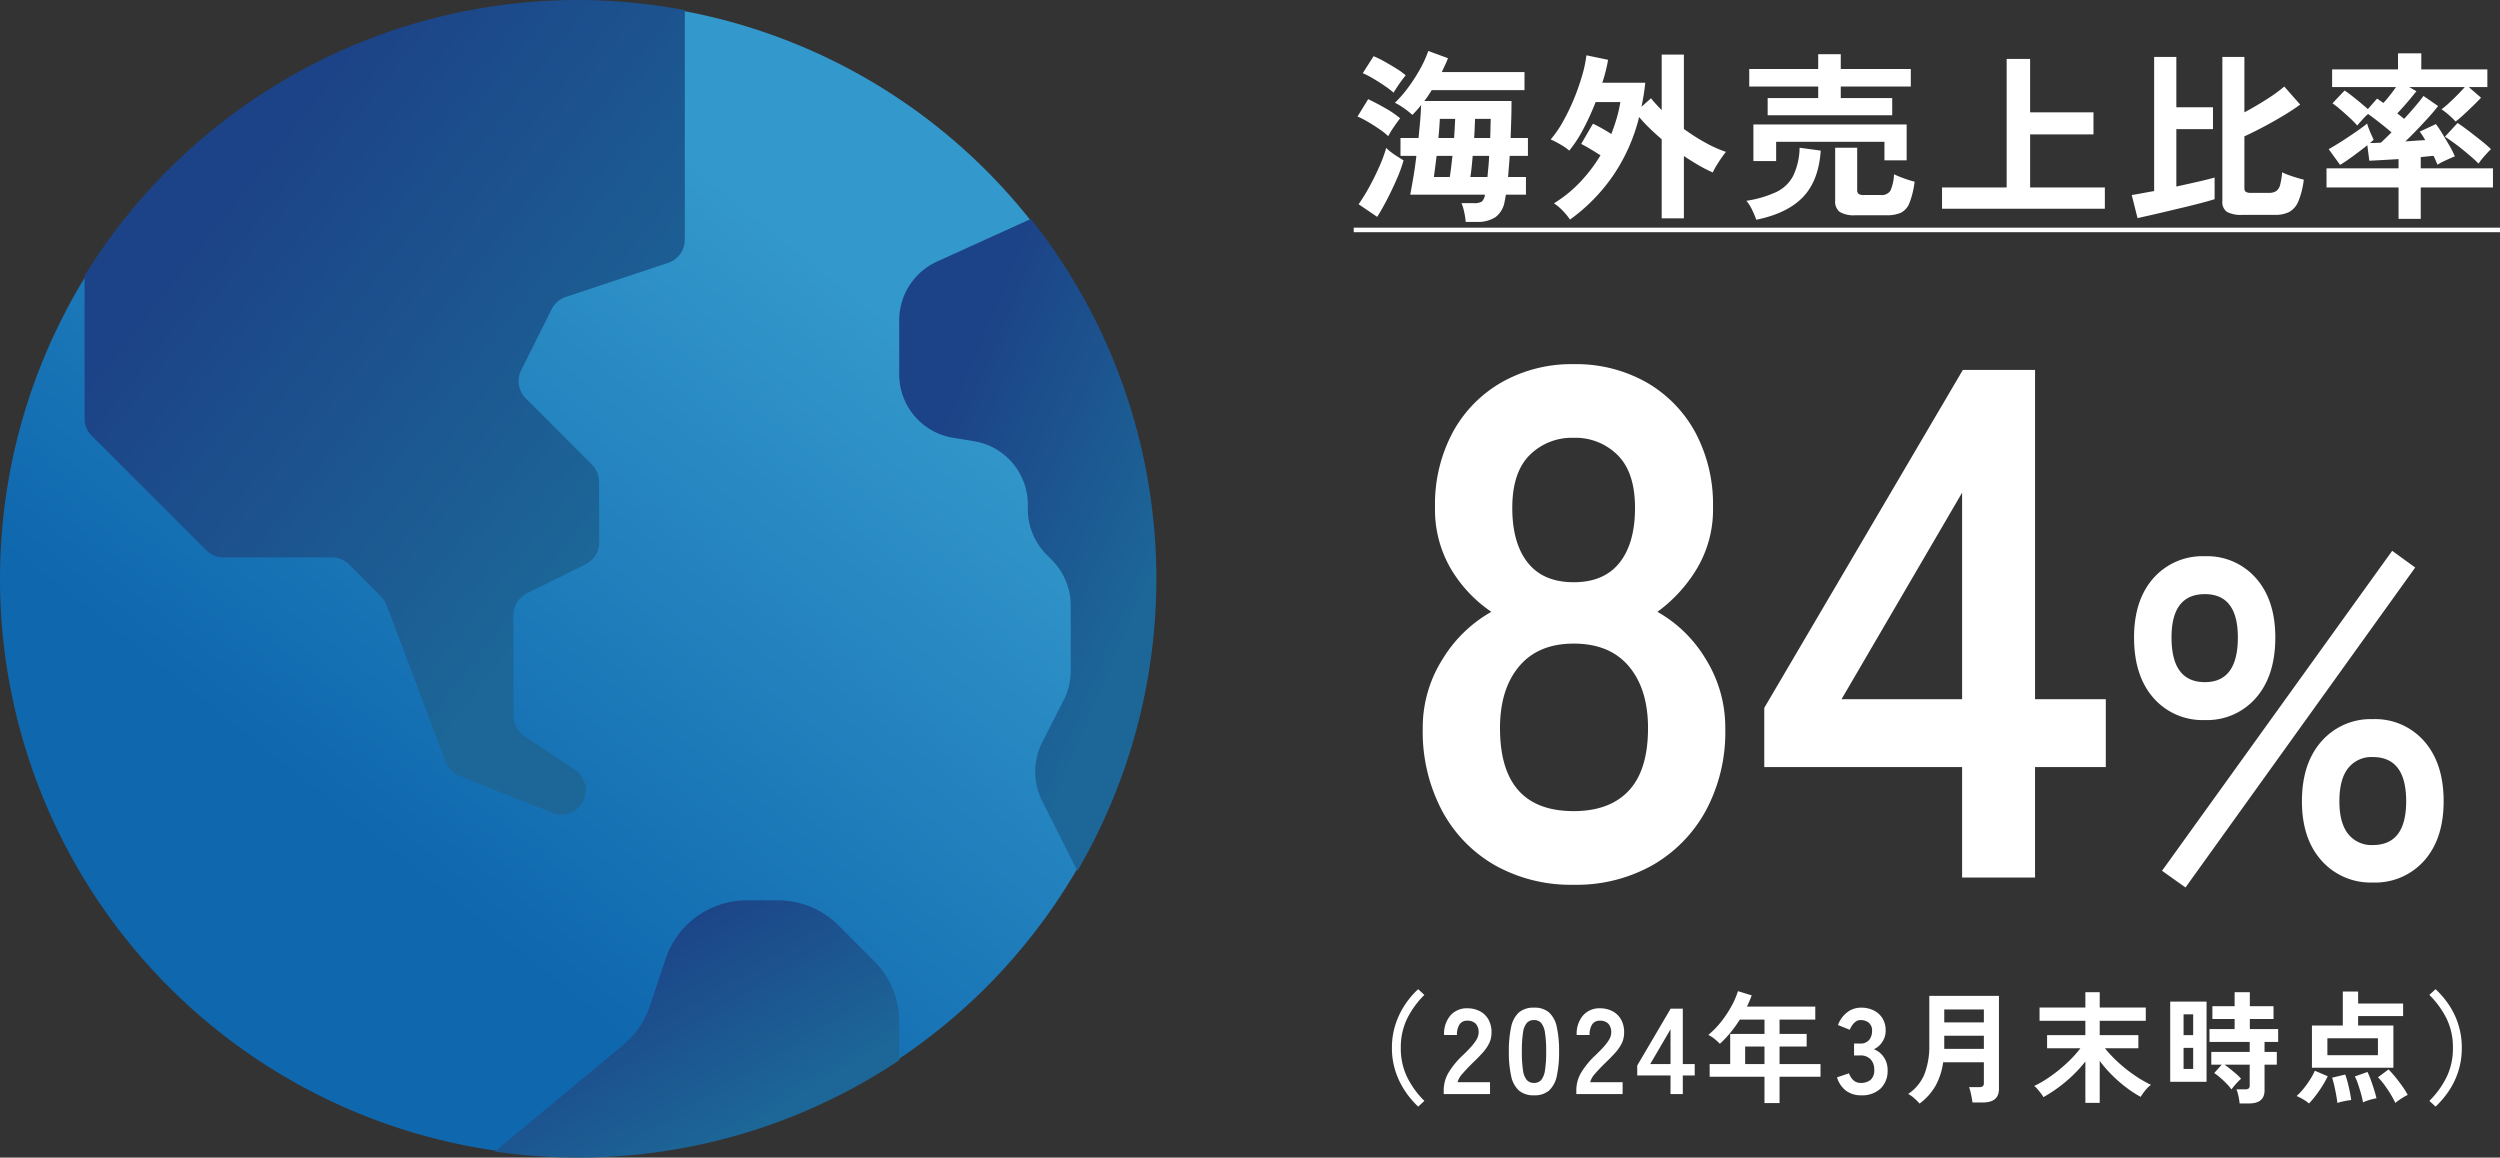
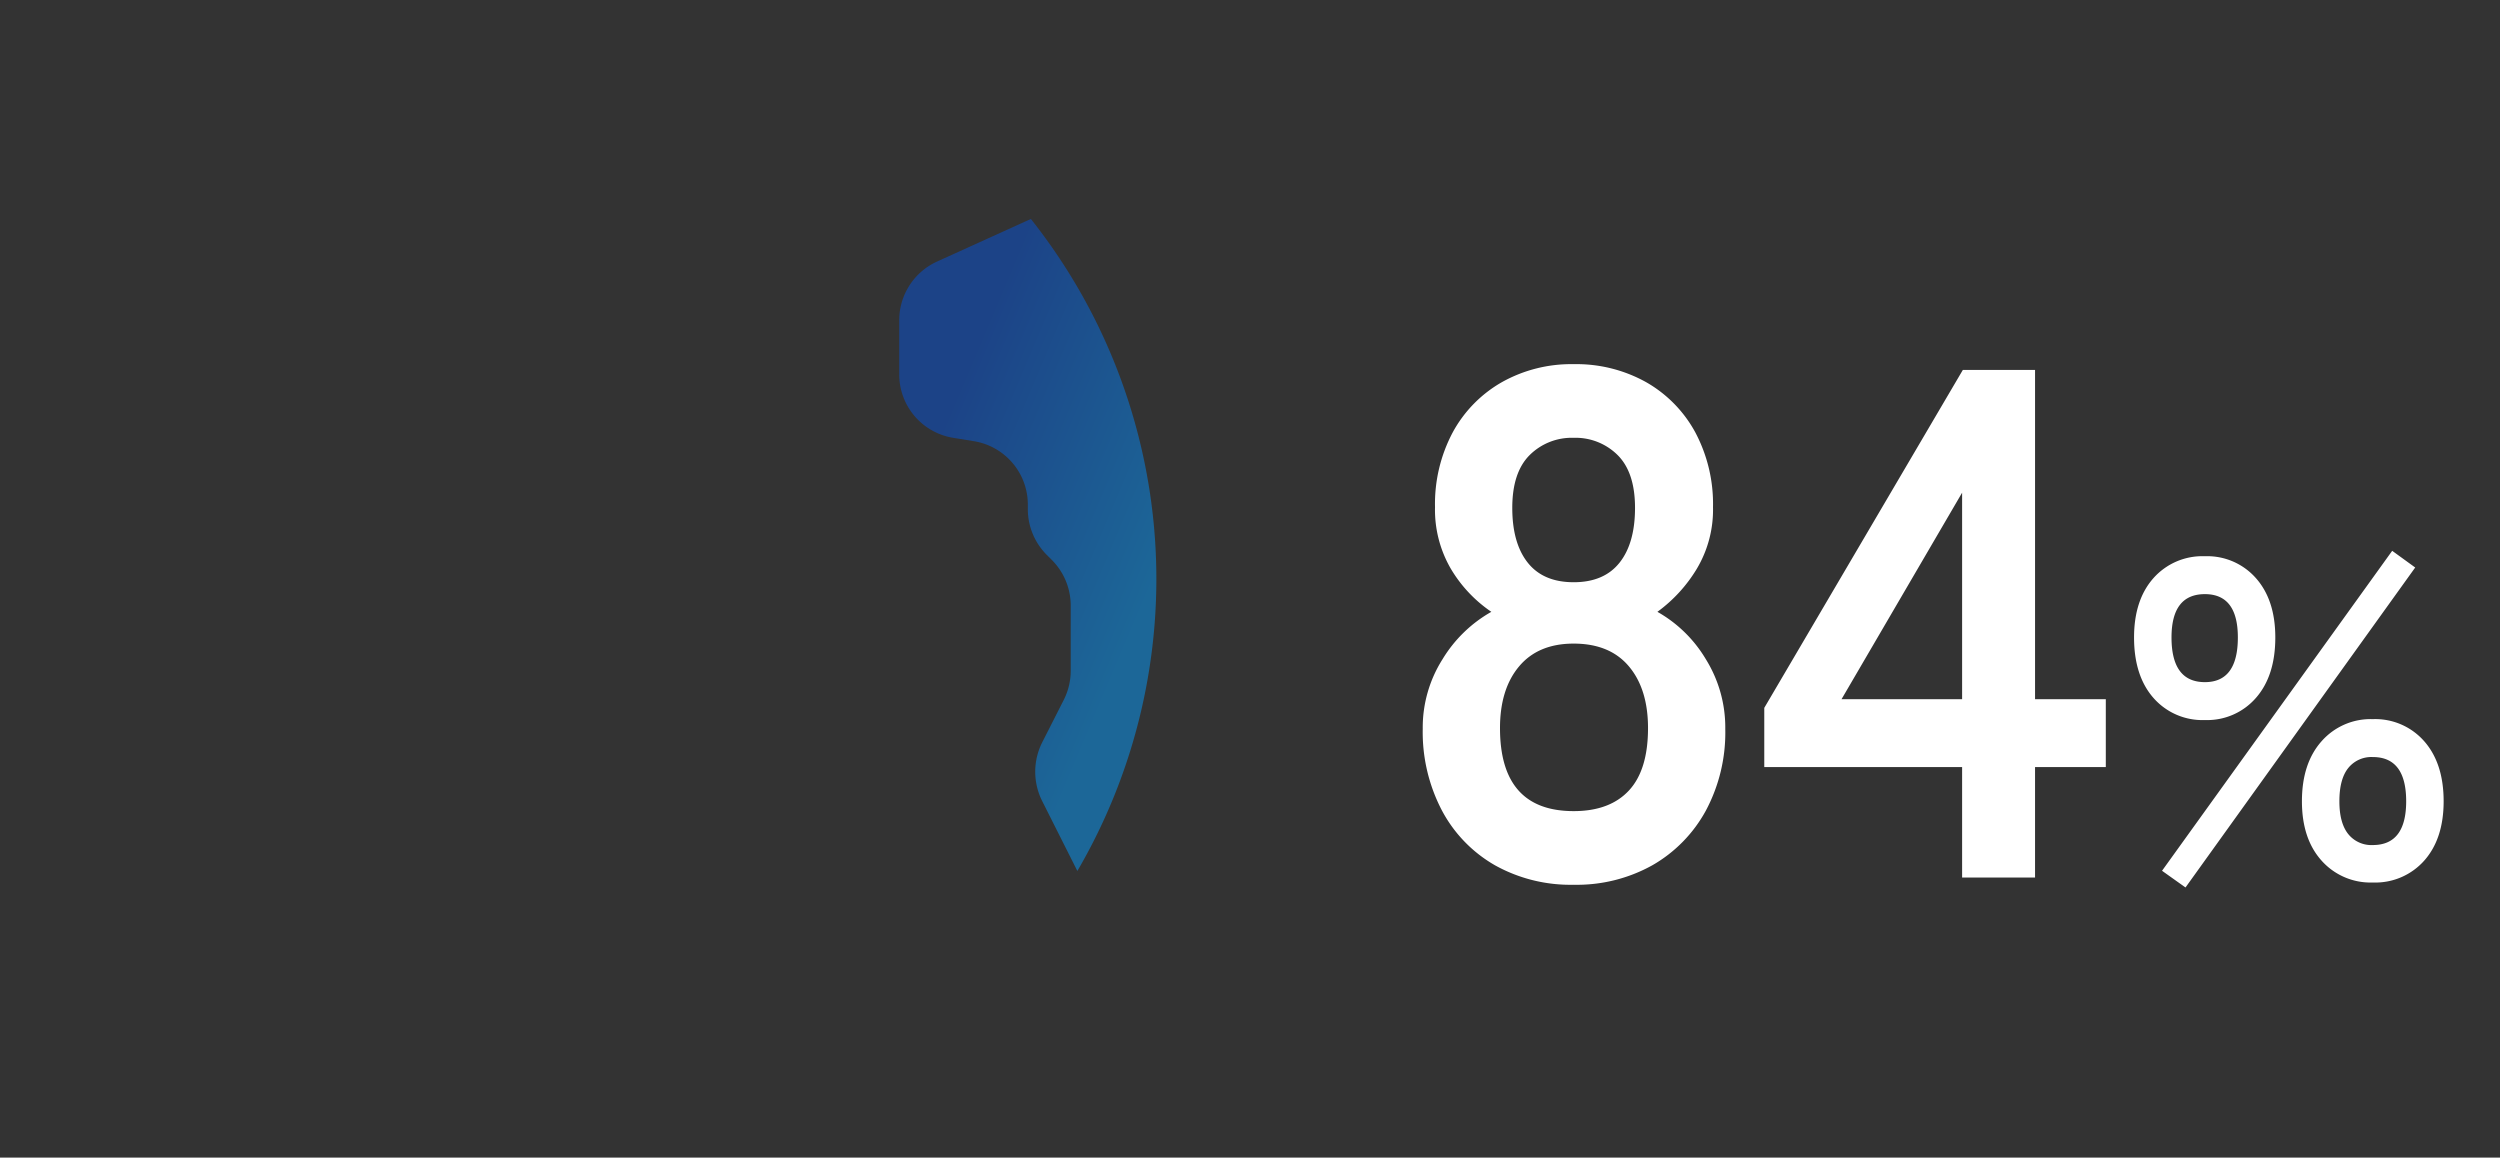
<svg xmlns="http://www.w3.org/2000/svg" width="553.975" height="256.511" viewBox="0 0 553.975 256.511">
  <rect x="0" y="0" width="553.975" height="256.511" fill="#333333" stroke="none" />
  <defs>
    <linearGradient id="linear-gradient" x1="0.71" y1="0.223" x2="0.312" y2="0.725" gradientUnits="objectBoundingBox">
      <stop offset="0" stop-color="#3398cb" />
      <stop offset="1" stop-color="#0f67ae" />
    </linearGradient>
    <linearGradient id="linear-gradient-2" x1="0.339" y1="0.156" x2="0.845" y2="0.696" gradientUnits="objectBoundingBox">
      <stop offset="0" stop-color="#1c4387" />
      <stop offset="1" stop-color="#1c6798" />
    </linearGradient>
  </defs>
  <g id="グループ_8613" data-name="グループ 8613" transform="translate(4748.095 8157.985)">
    <g id="グループ_8612" data-name="グループ 8612" transform="translate(0 -16.056)">
      <path id="パス_56530" data-name="パス 56530" d="M-78.27,1.6A34.39,34.39,0,0,1-95.71-2.72a30.378,30.378,0,0,1-11.76-12.16,37.412,37.412,0,0,1-4.24-18.08,28.306,28.306,0,0,1,4.4-15.44,29.778,29.778,0,0,1,10.8-10.48,30.044,30.044,0,0,1-8.96-9.52,25.987,25.987,0,0,1-3.52-13.68,33.788,33.788,0,0,1,3.92-16.56,28.332,28.332,0,0,1,10.88-11.12,31.372,31.372,0,0,1,15.92-4,31.694,31.694,0,0,1,16.08,4A28.332,28.332,0,0,1-51.31-98.64a33.788,33.788,0,0,1,3.92,16.56,25.54,25.54,0,0,1-3.6,13.68,32.61,32.61,0,0,1-8.72,9.52A29.175,29.175,0,0,1-48.99-48.4a28.694,28.694,0,0,1,4.32,15.44A36.733,36.733,0,0,1-48.99-14.8,31.067,31.067,0,0,1-60.83-2.72,34.39,34.39,0,0,1-78.27,1.6Zm0-16.32q8,0,12.24-4.56t4.24-13.84q0-8.64-4.24-13.68t-12.24-5.04q-7.84,0-12.08,5.04t-4.24,13.68Q-94.59-14.72-78.27-14.72Zm0-50.72q6.72,0,10.16-4.32t3.44-12.16q0-7.84-3.84-11.68a13.222,13.222,0,0,0-9.76-3.84,13.222,13.222,0,0,0-9.76,3.84q-3.84,3.84-3.84,11.68t3.44,12.16Q-84.99-65.44-78.27-65.44ZM7.81,0V-24.48H-36.03V-37.6l44-74.88h16v72.96H39.65v15.04H23.97V0ZM-18.91-39.52H7.81V-85.28ZM61.61-34.9a14.422,14.422,0,0,1-11.4-4.9q-4.3-4.9-4.3-13.4,0-8.3,4.3-13.15a14.49,14.49,0,0,1,11.4-4.85,14.376,14.376,0,0,1,11.3,4.85q4.3,4.85,4.3,13.15,0,8.5-4.3,13.4A14.309,14.309,0,0,1,61.61-34.9Zm37.2,36A14.528,14.528,0,0,1,87.46-3.75Q83.11-8.6,83.11-16.9q0-8.4,4.35-13.3a14.46,14.46,0,0,1,11.35-4.9,14.422,14.422,0,0,1,11.4,4.9q4.3,4.9,4.3,13.3,0,8.3-4.3,13.15A14.49,14.49,0,0,1,98.81,1.1ZM57.31,2.2l-5.2-3.7,51-70.9,5.1,3.7Zm41.5-9.4q7.4,0,7.4-9.7,0-9.8-7.4-9.8a6.572,6.572,0,0,0-5.45,2.45q-1.95,2.45-1.95,7.35,0,4.8,1.95,7.25A6.572,6.572,0,0,0,98.81-7.2ZM61.61-43.3q7.3,0,7.3-9.9,0-9.6-7.3-9.6-7.4,0-7.4,9.6Q54.21-43.3,61.61-43.3Z" transform="translate(-4321.12 -7947.474)" fill="#fff" />
-       <path id="パス_56532" data-name="パス 56532" d="M-102.2,3.72a13.227,13.227,0,0,0-.32-2.16,10.8,10.8,0,0,0-.6-2h2.64A3.265,3.265,0,0,0-98.6-.8a2.632,2.632,0,0,0,.68-1.48v-.04h-16.56q.32-1.68.7-3.92t.66-4.68h-3.52v-3.96h4q.2-1.96.36-3.82t.2-3.46A26.185,26.185,0,0,1-114-20a21.756,21.756,0,0,0-1.82-1.44,13.837,13.837,0,0,0-2.06-1.24,25.21,25.21,0,0,0,2.76-3.14,37.164,37.164,0,0,0,2.68-4.08,25.56,25.56,0,0,0,1.96-4.26l4.36,1.6q-.28.76-.64,1.52t-.72,1.56h18.32v4h-20.56q-.4.64-.8,1.24t-.84,1.16h19.32q0,2.08-.06,4.16t-.14,4.04h3.84v3.96h-4.04q-.08,1.24-.18,2.44t-.18,2.24h3.96v3.92h-4.44q-.08.4-.14.78t-.14.7a5.336,5.336,0,0,1-2.06,3.52,7.133,7.133,0,0,1-4.06,1.04ZM-121.8,2.6l-4.12-2.8a40.483,40.483,0,0,0,2.38-3.86q1.22-2.22,2.22-4.5a32.25,32.25,0,0,0,1.52-4.12,7.785,7.785,0,0,0,1.02.9q.7.54,1.5,1.04t1.32.82a32.072,32.072,0,0,1-1.52,4.18q-1,2.3-2.14,4.5T-121.8,2.6Zm2.44-17.88a13.8,13.8,0,0,0-1.9-1.52q-1.22-.84-2.54-1.62a20.25,20.25,0,0,0-2.36-1.22l2.36-3.84q1.76.84,3.74,1.96a21.343,21.343,0,0,1,3.34,2.28q-.6.76-1.42,1.96A18.023,18.023,0,0,0-119.36-15.28Zm1.2-9.64a20.422,20.422,0,0,0-1.94-1.48q-1.22-.84-2.54-1.62A20.249,20.249,0,0,0-125-29.24l2.4-3.76a22.5,22.5,0,0,1,2.44,1.2q1.36.76,2.64,1.56a15.133,15.133,0,0,1,2.04,1.48q-.32.36-.88,1.12t-1.06,1.52Q-117.92-25.36-118.16-24.92Zm17,18.68h3.8q.08-1.04.2-2.24t.16-2.44h-3.64q-.12,1.36-.24,2.56T-101.16-6.24Zm-8.08,0h3.52q.16-.92.3-2.12t.3-2.56h-3.52q-.16,1.36-.32,2.56T-109.24-6.24Zm8.92-8.64h3.56q.04-1.12.06-2.2t.06-2.04h-3.48q-.04,1-.08,2.06T-100.32-14.88Zm-7.92,0h3.48q.08-1.2.14-2.28t.1-1.96h-3.4q-.04.84-.12,1.94T-108.24-14.88ZM-79.08,3.2a14.376,14.376,0,0,0-1.6-1.96A10.843,10.843,0,0,0-82.64-.4a28.448,28.448,0,0,0,5.8-4.7,34.087,34.087,0,0,0,4.52-5.94q-1.12-.72-2.3-1.42t-1.98-1.1l2.6-4.48q.88.4,1.98,1.02t2.1,1.26q.68-1.76,1.2-3.54a28.7,28.7,0,0,0,.8-3.54H-73.4a54.577,54.577,0,0,1-2.76,6.04,28.39,28.39,0,0,1-3.08,4.72,12.242,12.242,0,0,0-1.96-1.36,21.488,21.488,0,0,0-2.16-1.12,23.709,23.709,0,0,0,2.74-3.98,45.572,45.572,0,0,0,2.44-5.06,48.873,48.873,0,0,0,1.82-5.22,27.271,27.271,0,0,0,.92-4.38l4.8,1a34.563,34.563,0,0,1-1.28,5.08h9.52a49.153,49.153,0,0,1-.84,5.32l2.12-1.88A17.256,17.256,0,0,0-60-22.36l1.24,1.32V-33.36h4.92v16.48a44.619,44.619,0,0,0,4.8,3.06,26.854,26.854,0,0,0,4.52,2.02q-.4.48-1,1.34T-46.66-8.7a12.9,12.9,0,0,0-.78,1.46,29.7,29.7,0,0,1-3.1-1.58q-1.62-.94-3.3-2.06V2.92h-4.92V-14.6q-1.4-1.2-2.68-2.44a32.9,32.9,0,0,1-2.32-2.48A40.048,40.048,0,0,1-69.56-6.5,39.868,39.868,0,0,1-79.08,3.2Zm43.8-23.12v-3.8h11.2v-2.56H-39.36v-3.88h15.28v-3.28h5v3.28H-3.56v3.88H-19.08v2.56h11.4v3.8ZM-38.44-9.76v-8.12H-4.48v7.96H-9.4v-4.12h-24v4.28Zm22.6,12a6.07,6.07,0,0,1-3.48-.74,2.908,2.908,0,0,1-1-2.5V-12.72h4.88v9.36a1.085,1.085,0,0,0,.3.86,1.893,1.893,0,0,0,1.18.26h3.72A2.286,2.286,0,0,0-8.08-3.2a9.8,9.8,0,0,0,.8-3.64,21.274,21.274,0,0,0,2.18.9,22.769,22.769,0,0,0,2.38.74A19.007,19.007,0,0,1-3.86-.48,4.03,4.03,0,0,1-5.74,1.68a7.512,7.512,0,0,1-3.18.56Zm-21.96,1a19.68,19.68,0,0,0-.9-2.14A8.73,8.73,0,0,0-40-.96a24.435,24.435,0,0,0,6.58-1.92,8.216,8.216,0,0,0,3.78-3.58,15.1,15.1,0,0,0,1.44-6.26l4.68.64q-.44,6.64-3.92,10.28T-37.8,3.24ZM3.36.8V-3.92H17.68V-32.4h5.2v11.84H36.92v4.88H22.88V-3.92H39.44V.8Zm66.6,1.36A6.685,6.685,0,0,1,66.5,1.5,2.617,2.617,0,0,1,65.48-.88V-32.84h4.88v12.28q2.48-1.32,4.92-2.88a34.531,34.531,0,0,0,3.92-2.84l3.52,4q-1.4,1.04-3.54,2.34T74.7-17.4q-2.34,1.24-4.34,2.16V-3.8a1.02,1.02,0,0,0,.3.84,2.018,2.018,0,0,0,1.18.24h3.92a2.908,2.908,0,0,0,1.66-.4,2.4,2.4,0,0,0,.86-1.38,15.77,15.77,0,0,0,.44-2.78,10.913,10.913,0,0,0,1.4.6q.88.32,1.82.6t1.58.44a18.309,18.309,0,0,1-1.2,4.8,4.714,4.714,0,0,1-2,2.34,6.889,6.889,0,0,1-3.24.66Zm-23.28.72L45.4-2.24q.8-.12,2.08-.36t2.88-.52V-32.84h4.92v11.16H63.4v4.84H55.28V-4.12q2.56-.56,4.84-1.08t3.64-.92v4.8q-1.12.36-2.86.82T57.14.44q-2.02.48-4.02.96t-3.7.86Q47.72,2.64,46.68,2.88Zm57.84.16V-3.92H88.56V-8.16h15.96V-10.2q-2.04.12-3.8.22t-2.68.14l-.44-3.44q-1.44,1.16-3.16,2.42T91.56-8.92L89.04-12.4q.72-.4,1.86-1.1t2.4-1.54q1.26-.84,2.4-1.64t1.86-1.4a10.423,10.423,0,0,0,.4,1.2q.28.72.58,1.38T99-14.48a7.833,7.833,0,0,1-.84.72q.48,0,1.1-.02t1.34-.06q.48-.44,1.08-1.02t1.28-1.26q-1.16-1-2.64-2.16T97.76-20.2a14.439,14.439,0,0,0-1.28,1.28q-.68.76-1.12,1.28a20.275,20.275,0,0,0-1.7-1.74q-1.02-.94-2.02-1.8a20.782,20.782,0,0,0-1.76-1.38l2.68-2.84q.68.44,1.6,1.16t1.88,1.52q.96.8,1.68,1.44l2.04-2.32q.32.2.66.44l.74.52q.64-.68,1.4-1.64t1.4-1.88H89.8v-3.92h14.6v-3.56h5.16v3.56H124.2v3.92h-4.12l2.72,2.36q-.68.72-1.7,1.72t-2.06,1.96q-1.04.96-1.88,1.6a15.975,15.975,0,0,0-1.5-1.46,14.855,14.855,0,0,0-1.62-1.26,19.451,19.451,0,0,0,1.7-1.42q.98-.9,1.92-1.86t1.54-1.64H106.88l1.6.92q-.48.6-1.24,1.52t-1.56,1.82q-.8.9-1.44,1.58.44.32.82.64t.7.56q1.4-1.52,2.58-2.92t1.7-2.16l3.24,2.24q-.72.96-1.92,2.3t-2.6,2.8q-1.4,1.46-2.72,2.74,1.2-.08,2.32-.16t2.08-.12q-.32-.56-.64-1.06a6.937,6.937,0,0,0-.6-.82l3.6-1.68a23.415,23.415,0,0,1,1.38,2.06q.82,1.34,1.62,2.72A18.932,18.932,0,0,1,117-10.8q-.44.16-1.2.5t-1.5.7a8.705,8.705,0,0,0-1.14.64q-.16-.36-.38-.88t-.5-1.08q-.56.04-1.3.12t-1.54.16v2.48h16v4.24h-16V3.04ZM122.24-9.2a19.988,19.988,0,0,0-1.46-1.38q-.94-.82-2.02-1.7t-2.14-1.64q-1.06-.76-1.82-1.24l2.8-3.04q1.16.76,2.6,1.86t2.76,2.16A26.109,26.109,0,0,1,125-12.4q-.56.52-1.44,1.52A15.182,15.182,0,0,0,122.24-9.2ZM-127,5H127V6H-127Z" transform="translate(-4321.12 -8096.474)" fill="#fff" />
-       <path id="パス_56531" data-name="パス 56531" d="M-82.2,8.759a19.619,19.619,0,0,1-3-3.582A17.712,17.712,0,0,1-87.266.813a16.606,16.606,0,0,1-.754-5.064,16.7,16.7,0,0,1,.754-5.091,17.712,17.712,0,0,1,2.06-4.363,18.858,18.858,0,0,1,3-3.555l1.374,1.266A19.722,19.722,0,0,0-84.667-10.7a14.518,14.518,0,0,0-1.387,6.451,14.541,14.541,0,0,0,1.387,6.437,19.642,19.642,0,0,0,3.838,5.306Zm5.656-2.774V5.1a7.715,7.715,0,0,1,1.01-3.771,18.065,18.065,0,0,1,3.38-4.094q.835-.808,1.589-1.63a10.508,10.508,0,0,0,1.239-1.616,3.163,3.163,0,0,0,.512-1.522,2.781,2.781,0,0,0-.633-2.074,2.5,2.5,0,0,0-1.872-.673,1.94,1.94,0,0,0-1.724.835,4.147,4.147,0,0,0-.566,2.343h-2.855a6.231,6.231,0,0,1,1.428-4.363,4.8,4.8,0,0,1,3.717-1.562,5.884,5.884,0,0,1,2.788.646A4.691,4.691,0,0,1-66.607-10.5a5.745,5.745,0,0,1,.646,3.044,5.209,5.209,0,0,1-.593,2.343,9.876,9.876,0,0,1-1.495,2.087q-.929,1.01-2.114,2.141Q-71.4.328-72.358,1.432a4.542,4.542,0,0,0-1.118,1.912h7.191v2.64Zm20.012.269A4.892,4.892,0,0,1-59.9,5.176a5.993,5.993,0,0,1-1.71-3.232,24.432,24.432,0,0,1-.5-5.387,24.62,24.62,0,0,1,.5-5.4,6,6,0,0,1,1.71-3.246,4.892,4.892,0,0,1,3.367-1.077,4.84,4.84,0,0,1,3.353,1.077,6.053,6.053,0,0,1,1.7,3.246,24.62,24.62,0,0,1,.5,5.4,24.432,24.432,0,0,1-.5,5.387,6.043,6.043,0,0,1-1.7,3.232A4.84,4.84,0,0,1-56.534,6.254Zm0-2.747a2.03,2.03,0,0,0,1.576-.633A4.325,4.325,0,0,0-54.11.732a25.059,25.059,0,0,0,.269-4.175,25.273,25.273,0,0,0-.269-4.2,4.325,4.325,0,0,0-.848-2.141,2.03,2.03,0,0,0-1.576-.633,2.073,2.073,0,0,0-1.589.633,4.163,4.163,0,0,0-.848,2.141,26.58,26.58,0,0,0-.256,4.2A26.355,26.355,0,0,0-58.971.732a4.163,4.163,0,0,0,.848,2.141A2.073,2.073,0,0,0-56.534,3.506Zm9.373,2.478V5.1a7.715,7.715,0,0,1,1.01-3.771,18.065,18.065,0,0,1,3.38-4.094q.835-.808,1.589-1.63a10.508,10.508,0,0,0,1.239-1.616,3.163,3.163,0,0,0,.512-1.522,2.781,2.781,0,0,0-.633-2.074,2.5,2.5,0,0,0-1.872-.673,1.94,1.94,0,0,0-1.724.835,4.147,4.147,0,0,0-.566,2.343H-47.08a6.231,6.231,0,0,1,1.428-4.363,4.8,4.8,0,0,1,3.717-1.562,5.884,5.884,0,0,1,2.788.646A4.691,4.691,0,0,1-37.222-10.5a5.745,5.745,0,0,1,.646,3.044,5.209,5.209,0,0,1-.593,2.343,9.876,9.876,0,0,1-1.495,2.087q-.929,1.01-2.114,2.141-1.239,1.212-2.2,2.316A4.542,4.542,0,0,0-44.09,3.345H-36.9v2.64Zm20.874,0V1.863h-7.38V-.345l7.407-12.605h2.693V-.668h2.64V1.863h-2.64V5.984Zm-4.5-6.653h4.5v-7.7ZM-5.466,7.977V2.133H-17.614v-2.8h4.552v-6.68h7.6v-3.178h-5.468a28.65,28.65,0,0,1-2.087,2.9,23.565,23.565,0,0,1-2.33,2.464A12.225,12.225,0,0,0-16.469-6.19a7.64,7.64,0,0,0-1.441-.943A18.9,18.9,0,0,0-15.109-10a24.269,24.269,0,0,0,2.3-3.448,18.03,18.03,0,0,0,1.468-3.38l3.044.943a24.994,24.994,0,0,1-1.05,2.478H5.792v2.882H-2.126v3.178H3.88v2.8H-2.126V-.668H6.951v2.8H-2.126V7.977ZM-9.749-.668h4.283V-4.547H-9.749ZM15.92,6.254a5.453,5.453,0,0,1-3.3-1.01,5.634,5.634,0,0,1-2.007-2.976l2.64-.889a5.172,5.172,0,0,0,.431.875,2.854,2.854,0,0,0,.835.875,2.292,2.292,0,0,0,1.347.377,3.3,3.3,0,0,0,2.182-.673A2.8,2.8,0,0,0,18.856.571a3.212,3.212,0,0,0-.808-2.289,3.021,3.021,0,0,0-2.316-.862H14.384V-5.22h1.347a2.418,2.418,0,0,0,1.993-.795,2.994,2.994,0,0,0,.646-1.953,2.182,2.182,0,0,0-.768-1.9,2.9,2.9,0,0,0-1.737-.552,1.829,1.829,0,0,0-1.185.391,3.537,3.537,0,0,0-.795.889,4.73,4.73,0,0,0-.444.875l-2.613-1.05a6.178,6.178,0,0,1,2.06-2.842,4.962,4.962,0,0,1,3.03-1.01,6.169,6.169,0,0,1,2.869.633A4.718,4.718,0,0,1,20.7-10.769,5.038,5.038,0,0,1,21.387-8.1a4.457,4.457,0,0,1-.741,2.518,4.4,4.4,0,0,1-1.872,1.63A4.593,4.593,0,0,1,20.97-2.2,4.976,4.976,0,0,1,21.818.678,5.416,5.416,0,0,1,20.27,4.745,5.974,5.974,0,0,1,15.92,6.254ZM28.9,8.085A11.913,11.913,0,0,0,27.73,6.914a6.045,6.045,0,0,0-1.36-.956A9.792,9.792,0,0,0,29.993,1.54a17.416,17.416,0,0,0,1.064-6.491V-15.779H46.49V4.853q0,2.99-3.582,2.99H40.618q-.054-.485-.175-1.131t-.269-1.266a6.355,6.355,0,0,0-.31-1h2.182a1.463,1.463,0,0,0,.848-.189.9.9,0,0,0,.256-.754V-1.072H34.127a14.991,14.991,0,0,1-1.67,5.185A12.846,12.846,0,0,1,28.9,8.085ZM34.37-4.035H43.15V-6.944H34.37Zm0-5.872H43.15v-2.855H34.37ZM65.64,7.924V-1.234a30.776,30.776,0,0,1-4.161,4.309,31.942,31.942,0,0,1-5.131,3.582,8.419,8.419,0,0,0-.593-.875q-.377-.5-.781-.956A4.225,4.225,0,0,0,54.3,4.18a21.285,21.285,0,0,0,2.72-1.522A32.437,32.437,0,0,0,59.85.584a33.375,33.375,0,0,0,2.613-2.37A22.675,22.675,0,0,0,64.536-4.17h-7.38V-7.079H65.64v-3.178H55.486v-2.936H65.64v-3.394h3.178v3.394H79.027v2.936H68.819v3.178h8.565V-4.17H69.977A27.128,27.128,0,0,0,72.94-1.032a32.354,32.354,0,0,0,3.623,2.869,26.429,26.429,0,0,0,3.623,2.1,4.58,4.58,0,0,0-.822.714,11.147,11.147,0,0,0-.835,1A9.16,9.16,0,0,0,77.9,6.6,24.567,24.567,0,0,1,74.758,4.57a30.784,30.784,0,0,1-3.165-2.747,27.911,27.911,0,0,1-2.774-3.192V7.924Zm34.18.135a12.758,12.758,0,0,0-.256-1.616,8.42,8.42,0,0,0-.444-1.508h1.885a1.337,1.337,0,0,0,.808-.189.883.883,0,0,0,.242-.727V-.534H96.48q.619.431,1.32,1t1.333,1.118a8.874,8.874,0,0,1,1.01,1.01A8.39,8.39,0,0,0,99.4,3.3q-.444.471-.835.943t-.552.714a9.835,9.835,0,0,0-1.1-1.306q-.7-.714-1.441-1.347a12.742,12.742,0,0,0-1.279-.983l1.67-1.858H93.544V-3.362h8.511V-5.57H93.14V-8.426h5.575v-2.236H93.787v-2.828h4.929v-3.1h3.367v3.1h5.252v2.828h-5.252v2.236h6.276V-5.57h-3.017v2.209h2.72V-.534h-2.72v5.71q0,2.882-3.448,2.882ZM84.441,3.264V-14.513h8.053V3.264ZM87.4.409h2.128v-4.66H87.4Zm0-7.488h2.128v-4.606H87.4ZM115.846.14V-9.207h6.841v-7.542h3.394v2.667h9.966v2.774h-9.966v2.1h7.811V.14Zm3.421-2.774h11.2V-6.379h-11.2ZM115.2,8.058a10.291,10.291,0,0,0-1.32-.916,9.783,9.783,0,0,0-1.428-.727,13.966,13.966,0,0,0,1.508-1.6,20.617,20.617,0,0,0,1.454-2.02,15.294,15.294,0,0,0,1.077-1.98l2.855,1.212a20.946,20.946,0,0,1-1.185,2.141q-.7,1.118-1.468,2.128A19.838,19.838,0,0,1,115.2,8.058Zm19.123-.108A19.008,19.008,0,0,0,133.3,6.038q-.646-1.077-1.4-2.1a13.09,13.09,0,0,0-1.428-1.67L132.815.517a22.922,22.922,0,0,1,1.549,1.737q.822,1.01,1.549,2.047a16.559,16.559,0,0,1,1.158,1.872,7.907,7.907,0,0,0-.916.485q-.539.323-1.037.673A8.309,8.309,0,0,0,134.323,7.951Zm-7.165-.135a19.222,19.222,0,0,0-.444-1.926q-.31-1.118-.673-2.168a11.228,11.228,0,0,0-.687-1.643l2.8-1a19.373,19.373,0,0,1,.781,1.885q.377,1.05.7,2.087t.512,1.872a8.748,8.748,0,0,0-.983.2q-.579.148-1.118.337T127.159,7.816Zm-5.683.135q-.081-.781-.269-1.832t-.431-2.087q-.242-1.037-.458-1.683l2.909-.7q.242.646.512,1.67t.485,2.087q.215,1.064.323,1.9a14.65,14.65,0,0,0-1.522.242A12.2,12.2,0,0,0,121.475,7.951Zm21.763.808-1.374-1.266A19.642,19.642,0,0,0,145.7,2.187a14.541,14.541,0,0,0,1.387-6.437A14.518,14.518,0,0,0,145.7-10.7a19.723,19.723,0,0,0-3.838-5.293l1.374-1.266a19.263,19.263,0,0,1,3.017,3.555,17.088,17.088,0,0,1,2.06,4.363,16.979,16.979,0,0,1,.741,5.091,16.885,16.885,0,0,1-.741,5.064,17.088,17.088,0,0,1-2.06,4.363A20.055,20.055,0,0,1,143.238,8.759Z" transform="translate(-4351.638 -7905.474)" fill="#fff" />
    </g>
    <g id="グループ_8604" data-name="グループ 8604" transform="translate(5948.905 -302.454)">
-       <path id="パス_53745" data-name="パス 53745" d="M128,0A128,128,0,1,1,0,128,128,128,0,0,1,128,0Z" transform="translate(-10697 -7855.266)" fill="url(#linear-gradient)" />
      <path id="パス_53615" data-name="パス 53615" d="M176.361,50.3A14.3,14.3,0,0,0,168,63.271V75.286a14.236,14.236,0,0,0,11.924,14.059l4.656.759A14.236,14.236,0,0,1,196.5,104.164v1.045a14.315,14.315,0,0,0,4.181,10.069l1.14,1.14A14.313,14.313,0,0,1,206,126.487v14.486a14.3,14.3,0,0,1-1.52,6.412l-4.846,9.546a14.486,14.486,0,0,0,0,12.824l7.838,15.578A128.325,128.325,0,0,0,197.169,40.853Z" transform="translate(-10665.741 -7847.865)" fill="url(#linear-gradient-2)" />
-       <path id="パス_53619" data-name="パス 53619" d="M125.036,0A128.413,128.413,0,0,0,16,61.1v31.68a5.245,5.245,0,0,0,1.615,3.8l25.368,25.362a5.423,5.423,0,0,0,3.848,1.568h23.99a5.438,5.438,0,0,1,3.848,1.614l7.031,7.077a5.712,5.712,0,0,1,1.235,1.9L96,168.777a5.345,5.345,0,0,0,3.04,3.134l20.57,8.216a5.7,5.7,0,0,0,2,.38,5.422,5.422,0,0,0,3.04-9.926l-11.164-7.456a5.4,5.4,0,0,1-2.423-4.512l-.048-22.229A5.537,5.537,0,0,1,114,131.492l13.064-6.46a5.5,5.5,0,0,0,2.993-4.892l-.048-13.393a5.39,5.39,0,0,0-1.568-3.8L113.767,88.273a5.416,5.416,0,0,1-1-6.271l6.746-13.488a5.371,5.371,0,0,1,3.135-2.708l22.66-7.551a5.405,5.405,0,0,0,3.705-5.129V2.258A127.542,127.542,0,0,0,125.3,0Z" transform="translate(-10694.264 -7855.531)" fill="url(#linear-gradient-2)" />
-       <path id="パス_53623" data-name="パス 53623" d="M148.427,167.985A19,19,0,0,0,130.374,181l-3.468,10.354a18.833,18.833,0,0,1-5.843,8.6l-28.5,23.7a128.094,128.094,0,0,0,89.595-20.233v-8.549a19.011,19.011,0,0,0-5.558-13.441l-7.886-7.885a19.022,19.022,0,0,0-13.444-5.557Z" transform="translate(-10679.896 -7824.01)" fill="url(#linear-gradient-2)" />
    </g>
  </g>
</svg>